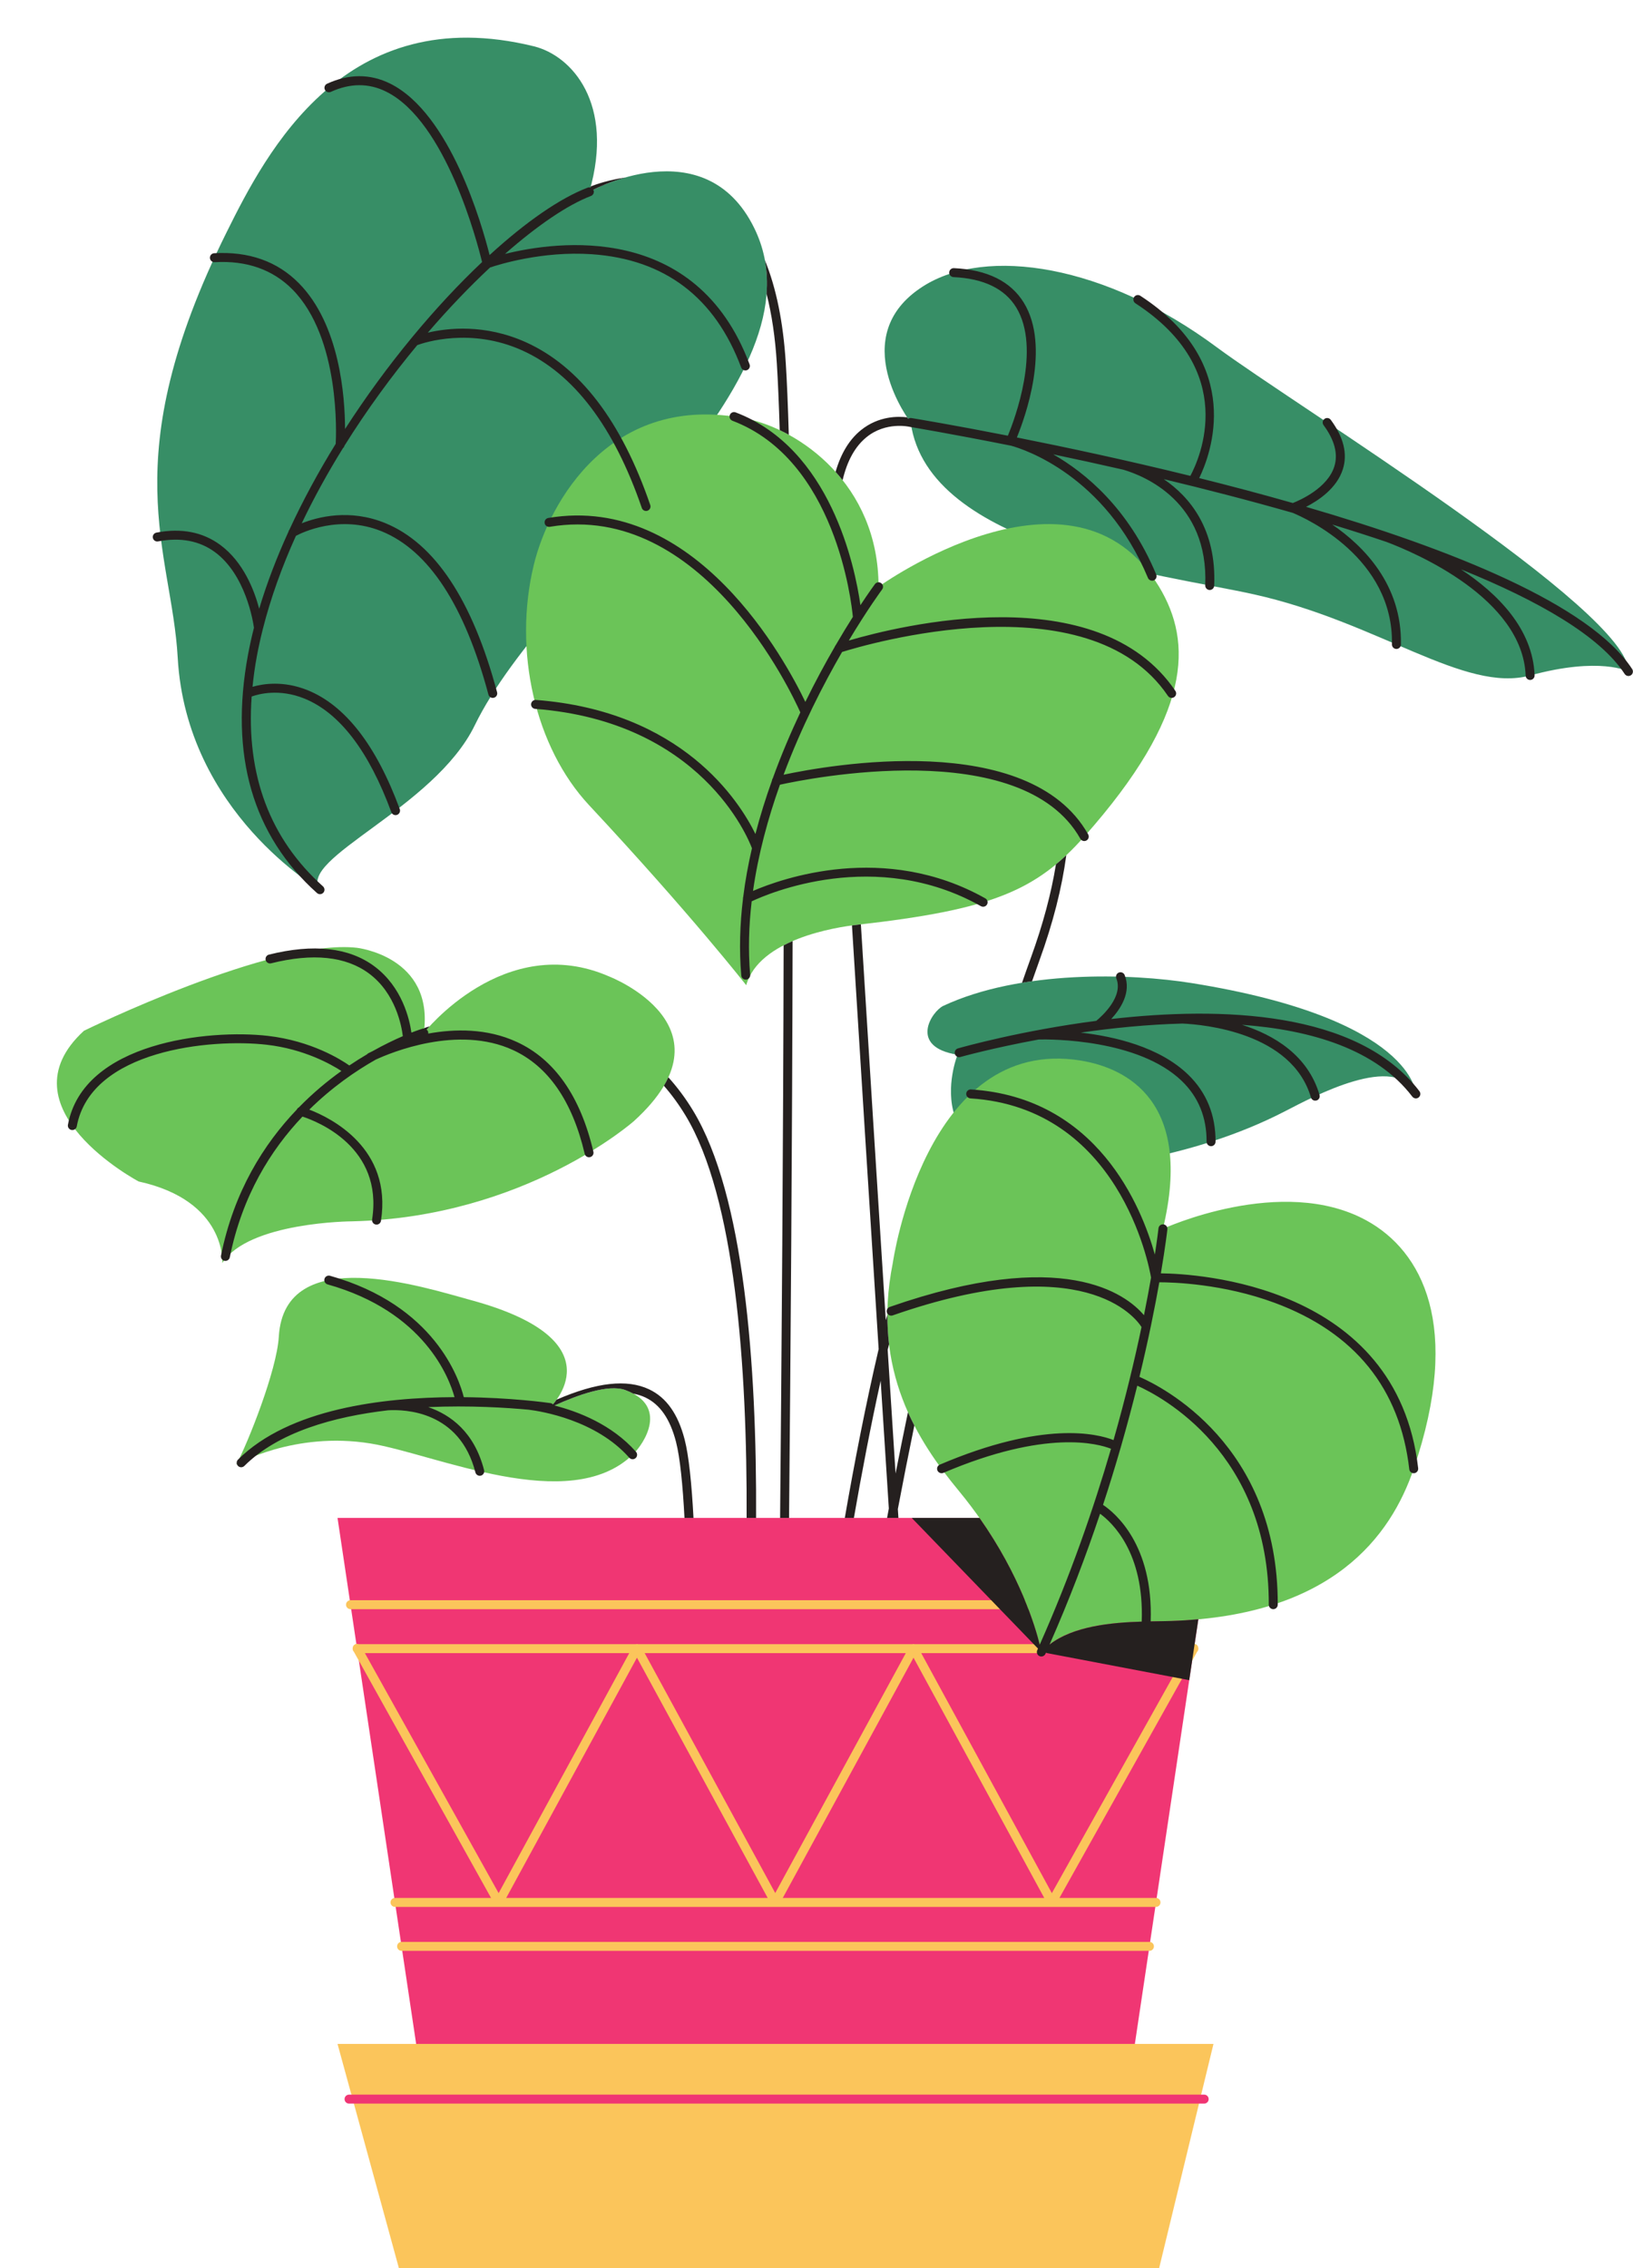
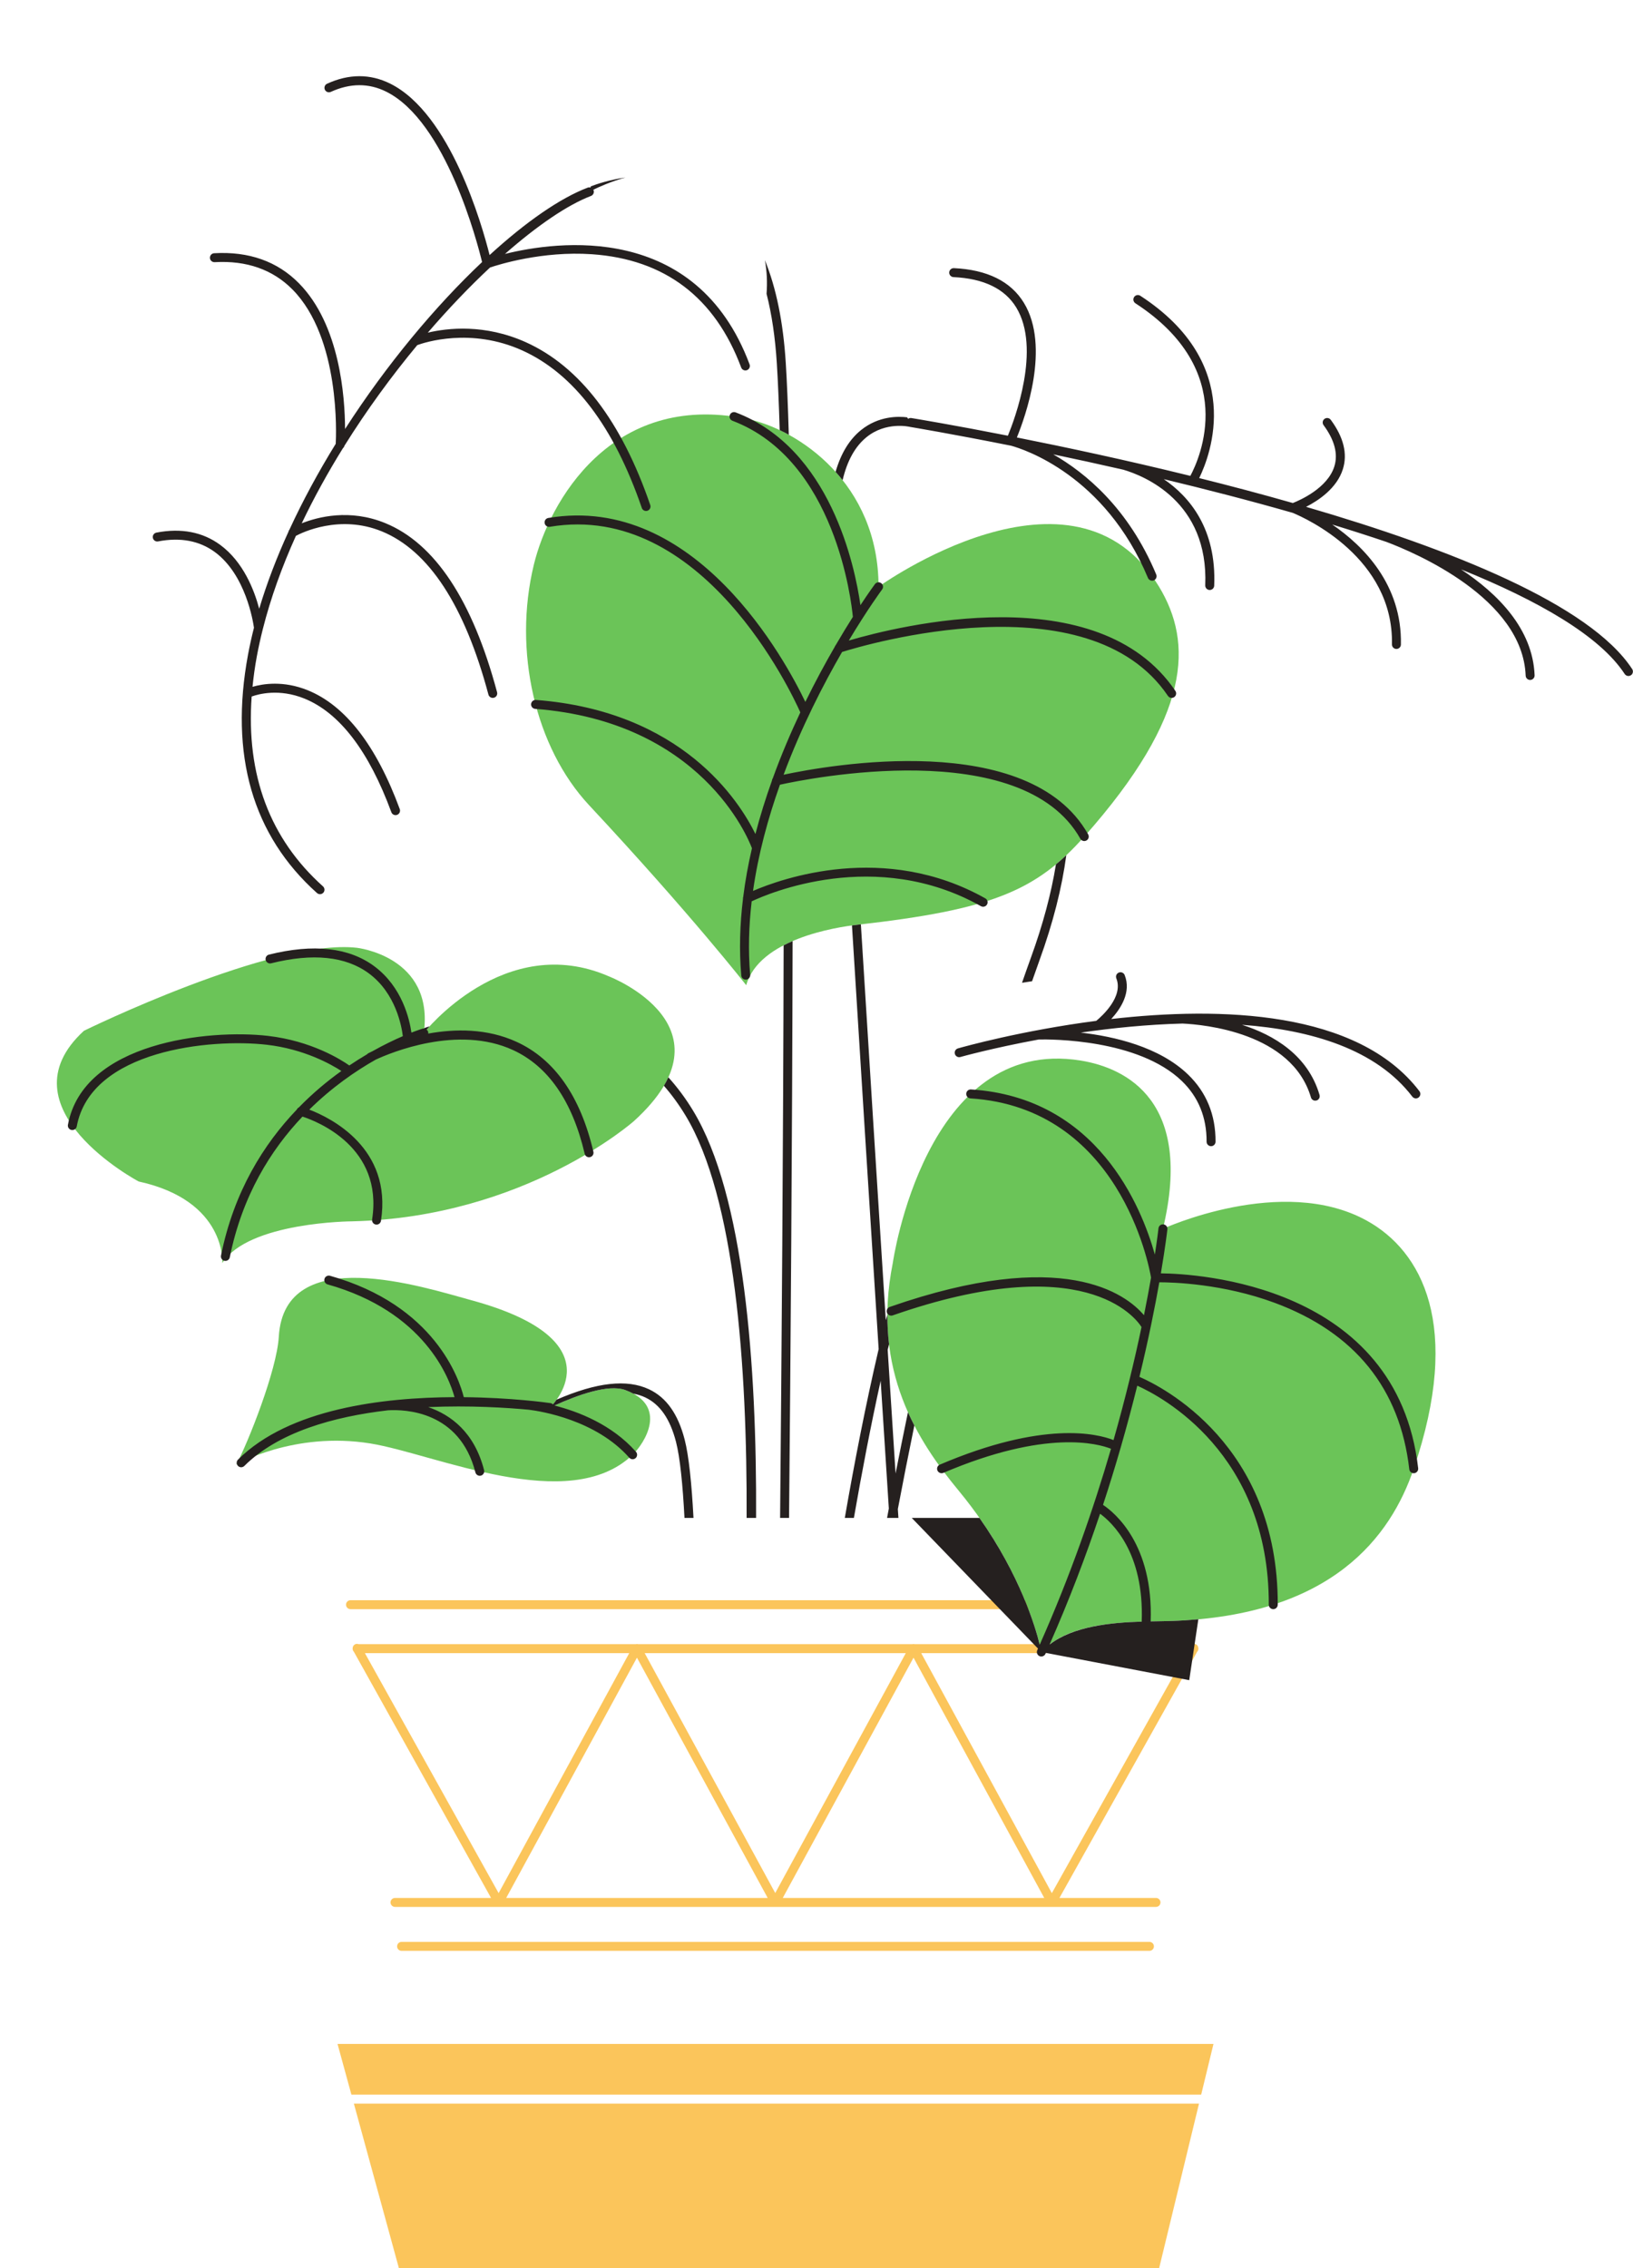
<svg xmlns="http://www.w3.org/2000/svg" height="506.2" preserveAspectRatio="xMidYMid meet" version="1.0" viewBox="-12.7 -8.4 364.6 506.2" width="364.6" zoomAndPan="magnify">
  <defs>
    <clipPath id="a">
-       <path d="M 62 330 L 259 330 L 259 497.809 L 62 497.809 Z M 62 330" />
-     </clipPath>
+       </clipPath>
    <clipPath id="b">
      <path d="M 62 348 L 259 348 L 259 497.809 L 62 497.809 Z M 62 348" />
    </clipPath>
    <clipPath id="c">
      <path d="M 2 8 L 351.879 8 L 351.879 367 L 2 367 Z M 2 8" />
    </clipPath>
  </defs>
  <g>
    <g clip-path="url(#a)" id="change1_1">
      <path d="M 257.156 460.117 C 257.156 460.668 256.711 461.117 256.156 461.117 L 255.004 461.117 L 235.945 479.465 L 233.199 497.809 L 87.695 497.809 L 84.434 476.008 L 66.309 461.117 L 65.23 461.117 C 64.676 461.117 64.23 460.668 64.23 460.117 C 64.23 459.562 64.676 459.117 65.23 459.117 L 65.758 459.117 L 80.215 447.797 L 62.66 330.398 L 258.234 330.398 L 240.68 447.797 L 255.488 459.117 L 256.156 459.117 C 256.711 459.117 257.156 459.562 257.156 460.117" fill="#f03673" />
    </g>
    <g id="change2_1">
-       <path d="M 258.953 69.094 C 234.094 50.641 207.523 46.516 193.402 55.5 C 175.848 66.676 190.633 85.895 190.633 85.895 C 194.484 113.949 246.398 119.613 267.324 124.273 C 295.113 130.457 314.281 146.371 328.93 142.363 C 344.574 138.086 350.883 141.484 350.883 141.484 C 351.176 127.891 276.496 82.109 258.953 69.094 Z M 118.887 34.406 C 124.574 14.652 114.934 4.008 106.496 1.934 C 64.336 -8.426 46.828 25.453 37.914 43.398 C 12.535 94.469 25.637 114.434 26.98 138.414 C 28.926 173.035 58.746 190.18 58.746 190.18 C 53.582 183.234 84.258 172.078 93.297 153.492 C 109.887 119.383 172.512 76.844 155.711 42.523 C 144.652 19.93 118.887 34.406 118.887 34.406 Z M 303.422 235.758 C 299.031 226.379 280.621 236.316 274.152 239.656 C 252.848 250.652 230.195 252.055 230.195 252.055 C 189.711 255.195 201.094 227.012 201.094 227.012 C 190.047 225.285 195.355 217.293 197.93 216.094 C 215.137 208.074 239.699 208.82 253.461 211.035 C 303.156 219.027 303.422 235.758 303.422 235.758" fill="#378e66" />
-     </g>
+       </g>
    <g clip-path="url(#b)" id="change3_1">
      <path d="M 76.352 497.809 L 246.109 497.809 L 255.004 461.117 L 66.309 461.117 Z M 62.66 447.797 L 65.758 459.117 L 255.488 459.117 L 258.234 447.797 Z M 220.449 415.215 L 191.262 361.59 L 162.07 415.215 Z M 100.32 415.215 L 158.703 415.215 L 129.512 361.59 Z M 68.77 360.574 L 98.629 414.141 L 127.789 360.574 Z M 131.238 360.574 L 160.387 414.121 L 189.535 360.574 Z M 192.984 360.574 L 222.145 414.145 L 252.121 360.574 Z M 254.871 359.574 C 254.871 359.586 254.863 359.594 254.863 359.602 C 254.863 359.609 254.863 359.613 254.863 359.617 C 254.852 359.875 254.75 360.109 254.578 360.281 L 223.84 415.215 L 245.402 415.215 C 245.953 415.215 246.402 415.66 246.402 416.215 C 246.402 416.766 245.953 417.215 245.402 417.215 L 222.133 417.215 C 222.133 417.215 222.129 417.215 222.129 417.215 L 98.645 417.215 C 98.641 417.215 98.641 417.215 98.641 417.215 L 75.492 417.215 C 74.941 417.215 74.492 416.766 74.492 416.215 C 74.492 415.66 74.941 415.215 75.492 415.215 L 96.938 415.215 L 66.316 360.281 C 66.145 360.109 66.039 359.871 66.031 359.613 C 66.031 359.609 66.027 359.605 66.027 359.602 C 66.027 359.594 66.023 359.586 66.023 359.574 C 66.023 359.551 66.035 359.527 66.035 359.504 C 66.035 359.152 66.207 358.809 66.535 358.625 C 66.805 358.473 67.105 358.473 67.371 358.574 L 129.23 358.574 C 129.414 358.527 129.609 358.527 129.793 358.574 L 190.98 358.574 C 191.16 358.527 191.359 358.527 191.539 358.574 L 253.52 358.574 C 253.785 358.473 254.09 358.473 254.359 358.625 C 254.688 358.809 254.859 359.152 254.855 359.504 C 254.859 359.527 254.871 359.551 254.871 359.574 Z M 65.555 350.762 L 255.34 350.762 C 255.891 350.762 256.34 350.316 256.34 349.762 C 256.34 349.211 255.891 348.762 255.34 348.762 L 65.555 348.762 C 65.004 348.762 64.555 349.211 64.555 349.762 C 64.555 350.316 65.004 350.762 65.555 350.762 Z M 243.934 425.023 C 244.488 425.023 244.934 425.473 244.934 426.023 C 244.934 426.578 244.488 427.023 243.934 427.023 L 76.961 427.023 C 76.406 427.023 75.961 426.578 75.961 426.023 C 75.961 425.473 76.406 425.023 76.961 425.023 L 243.934 425.023" fill="#fbc55b" />
    </g>
    <g id="change4_1">
      <path d="M 292.406 264.012 C 273.523 253.641 246.949 265.867 246.949 265.867 C 253.758 237.512 238.914 229.996 228.602 228.316 C 193.844 222.66 186.633 273.496 186.633 273.496 C 181.82 297.551 192.277 313.328 201.371 324.344 C 216.738 342.961 219.801 360.328 219.801 360.328 C 226.449 352.898 241.426 353.645 248.902 353.395 C 284.781 352.195 297.797 334.527 302.941 319.422 C 313.824 287.469 304.762 270.801 292.406 264.012 Z M 123.383 209.578 C 99.914 199.254 81.922 222.156 81.922 222.156 C 84.27 205.043 66.957 203.141 66.957 203.141 C 48.082 201.039 6.039 221.668 6.039 221.668 C -12.734 238.879 18.262 255.305 18.262 255.305 C 37.918 259.609 36.941 273.496 36.941 273.496 C 42.809 264.305 65.879 264.199 65.879 264.199 C 104.598 263.312 128.836 241.824 128.836 241.824 C 152.082 220.711 123.383 209.578 123.383 209.578 Z M 229.383 178.324 C 253.457 151.211 253.609 135.02 246.086 122.562 C 227.086 91.09 183.453 122.562 183.453 122.562 C 183.453 99.531 165.609 87.395 153.906 85.047 C 123.754 78.992 109.891 103.648 106.496 117.621 C 101.816 136.891 106.777 158.398 118.816 171.305 C 141.605 195.73 153.906 211.496 153.906 211.496 C 156.816 201.23 173.828 198.555 178.738 198.004 C 208.758 194.625 218.656 190.402 229.383 178.324 Z M 128.547 316.297 C 114.352 329.926 84.473 316.129 70.016 313.781 C 52.945 311.016 40.07 318.477 40.07 318.477 C 42.676 313.586 49.105 297.457 49.547 289.957 C 50.797 268.688 81.965 278.926 92.516 281.797 C 125.988 290.91 110.086 305.766 110.086 305.766 C 115.227 303.383 122.848 300.375 126.902 301.852 C 136.613 305.395 131.168 313.781 128.547 316.297" fill="#6bc458" />
    </g>
    <g clip-path="url(#c)" id="change5_1">
      <path d="M 136.523 232.051 C 136.242 232.668 135.91 233.301 135.531 233.941 C 137.238 235.891 138.855 238.09 140.355 240.57 C 151.434 258.863 154.141 296.504 153.996 330.398 L 156.113 330.398 C 156.277 296.328 153.492 258.395 142.066 239.531 C 140.352 236.699 138.488 234.223 136.523 232.051 Z M 191.445 309.762 C 190.949 308.797 190.473 307.809 190.02 306.797 C 189.047 311.48 188.121 316.059 187.254 320.484 C 186.691 311.699 186.102 302.434 185.492 292.883 C 185.59 292.457 185.695 292.039 185.797 291.613 C 185.543 289.508 185.418 287.312 185.43 285.035 C 185.309 285.445 185.184 285.848 185.07 286.262 C 183.219 257.176 181.246 225.945 179.508 197.914 C 179.25 197.941 179 197.973 178.738 198.004 C 178.395 198.039 177.977 198.094 177.52 198.156 C 179.383 228.203 181.512 261.914 183.477 292.711 C 180.609 304.977 178.082 317.941 175.918 330.398 L 177.949 330.398 C 179.707 320.301 181.703 309.875 183.926 299.773 C 184.562 309.73 185.176 319.316 185.75 328.301 C 185.617 329.004 185.484 329.707 185.355 330.398 L 187.891 330.398 C 187.848 329.742 187.805 329.082 187.762 328.418 C 188.887 322.488 190.113 316.238 191.445 309.762 Z M 217.492 205.289 C 216.812 207.156 216.148 209.051 215.488 210.949 C 216.234 210.828 216.98 210.715 217.73 210.609 C 218.273 209.059 218.816 207.504 219.371 205.973 C 222.406 197.617 224.391 189.789 225.371 182.484 C 224.613 183.203 223.844 183.883 223.059 184.531 C 222.004 191.027 220.156 197.945 217.492 205.289 Z M 132.211 301.688 C 127.281 299.363 120.52 300.121 111.578 303.996 C 111.281 304.414 110.992 304.77 110.754 305.047 C 110.609 304.91 110.438 304.805 110.227 304.773 C 109.422 304.66 101.434 303.547 90.848 303.445 C 89.852 299.445 84.379 282.922 60.98 276.348 C 60.449 276.203 59.895 276.508 59.746 277.039 C 59.598 277.574 59.906 278.125 60.438 278.273 C 82.039 284.344 87.602 299.133 88.781 303.441 C 72.793 303.5 51.852 306.023 40.441 317.379 C 40.047 317.766 40.047 318.398 40.438 318.789 C 40.633 318.988 40.887 319.086 41.145 319.086 C 41.398 319.086 41.656 318.988 41.852 318.797 C 49.453 311.23 61.816 307.785 73.934 306.375 C 77.723 306.145 89.938 306.512 93.445 320.238 C 93.562 320.688 93.969 320.988 94.414 320.988 C 94.496 320.988 94.578 320.98 94.664 320.961 C 95.199 320.82 95.52 320.277 95.383 319.742 C 93.207 311.219 87.883 307.367 82.922 305.664 C 92.168 305.254 100.469 305.789 105.359 306.246 C 108.133 306.59 120.367 308.543 127.797 316.961 C 127.996 317.184 128.27 317.297 128.547 317.297 C 128.781 317.297 129.02 317.215 129.211 317.047 C 129.621 316.684 129.66 316.051 129.297 315.637 C 123.91 309.531 116.363 306.645 111.098 305.305 C 116.184 303.016 123.105 300.469 126.902 301.852 C 127.574 302.098 128.164 302.367 128.695 302.652 C 129.656 302.836 130.547 303.113 131.359 303.496 C 134.656 305.055 136.902 308.289 138.227 313.398 C 139.133 316.91 139.738 323.02 140.125 330.398 L 142.137 330.398 C 141.734 322.848 141.109 316.559 140.16 312.895 C 138.68 307.18 136.078 303.512 132.211 301.688 Z M 161.473 330.398 L 163.473 330.398 C 163.82 293.371 164.176 246.113 164.266 201.645 C 163.586 201.938 162.914 202.254 162.262 202.594 C 162.172 246.777 161.816 293.633 161.473 330.398 Z M 158.449 57.172 C 159.613 61.727 160.379 66.91 160.742 72.703 C 160.992 76.633 161.203 81.664 161.383 87.602 C 162.059 87.922 162.734 88.262 163.414 88.637 C 163.227 82.191 163.004 76.762 162.738 72.578 C 162.168 63.477 160.598 55.84 158.074 49.664 C 158.531 52.137 158.641 54.641 158.449 57.172 Z M 232.914 329.461 C 229.793 338.77 226.07 348.617 221.637 358.66 C 226.945 354.551 235.379 353.75 242.223 353.539 C 242.223 353.516 242.211 353.496 242.211 353.477 C 242.77 338.109 235.617 331.43 232.914 329.461 Z M 303.934 319.309 C 303.996 319.855 303.605 320.352 303.055 320.414 C 303.016 320.422 302.98 320.422 302.941 320.422 C 302.438 320.422 302.008 320.047 301.949 319.535 C 299.887 301.52 289.785 289.027 271.93 282.398 C 260.383 278.113 249.148 277.805 246.141 277.801 C 245.168 283.305 243.734 290.504 241.699 298.91 C 246.645 301.051 272.684 314.039 272.582 349.766 C 272.578 350.316 272.133 350.762 271.582 350.762 C 271.582 350.762 271.578 350.762 271.578 350.762 C 271.027 350.762 270.578 350.312 270.582 349.762 C 270.68 315.855 246.461 303.219 241.219 300.883 C 240.156 305.156 238.945 309.723 237.566 314.52 C 237.559 314.598 237.523 314.676 237.496 314.754 C 236.316 318.844 235.012 323.098 233.57 327.48 C 236.168 329.215 244.816 336.301 244.211 353.488 C 245.953 353.453 247.555 353.441 248.902 353.395 C 250.961 353.328 252.938 353.199 254.852 353.023 L 252.82 366.609 L 220.809 360.52 C 220.777 360.594 220.746 360.668 220.715 360.738 C 220.547 361.109 220.184 361.328 219.801 361.328 C 219.664 361.328 219.523 361.301 219.391 361.242 C 218.887 361.016 218.66 360.426 218.891 359.922 C 218.945 359.797 218.996 359.676 219.051 359.555 L 190.871 330.398 L 205.988 330.398 C 215.039 343.25 218.43 354.586 219.438 358.688 C 226.305 343.246 231.484 328.246 235.355 314.961 C 232.5 313.824 220.867 310.547 197.918 320.344 C 197.789 320.395 197.656 320.422 197.523 320.422 C 197.137 320.422 196.766 320.195 196.605 319.812 C 196.387 319.305 196.625 318.719 197.133 318.504 C 220.316 308.605 232.324 311.605 235.918 313.02 C 238.629 303.512 240.664 294.941 242.168 287.793 C 240.785 285.617 229.23 270.324 186.605 285.195 C 186.09 285.379 185.516 285.102 185.332 284.578 C 185.152 284.059 185.426 283.488 185.949 283.305 C 224.688 269.793 238.668 280.375 242.715 285.148 C 243.348 282.02 243.867 279.207 244.297 276.758 C 243.809 273.902 237.133 238.855 203.965 236.758 C 203.414 236.723 202.992 236.246 203.031 235.695 C 203.062 235.145 203.547 234.723 204.09 234.762 C 232.246 236.543 242.133 260.863 245.145 271.613 C 245.711 267.938 245.945 265.855 245.953 265.762 C 246.012 265.215 246.488 264.812 247.055 264.875 C 247.605 264.934 248.004 265.426 247.941 265.977 C 247.93 266.102 247.527 269.668 246.488 275.805 C 254.449 275.895 299.234 278.246 303.934 319.309 Z M 70.383 263.777 C 70.297 264.32 70.672 264.832 71.219 264.918 C 71.27 264.926 71.32 264.93 71.371 264.93 C 71.855 264.93 72.281 264.578 72.359 264.082 C 74.879 247.867 61.18 241.113 56.359 239.262 C 61.426 234.266 66.707 230.641 71.18 228.109 C 74.539 226.551 89.5 220.293 101.84 225.969 C 109.707 229.59 115.09 237.379 117.844 249.125 C 117.949 249.586 118.359 249.895 118.816 249.895 C 118.891 249.895 118.969 249.887 119.043 249.867 C 119.582 249.742 119.914 249.203 119.789 248.668 C 116.891 236.285 111.129 228.035 102.664 224.148 C 96.047 221.102 88.879 221.211 82.91 222.293 C 82.93 222.156 82.922 222.016 82.883 221.879 C 82.824 221.68 82.699 221.527 82.555 221.406 C 82.738 221.195 82.945 220.961 83.207 220.676 C 82.707 220.832 82.312 220.961 82.039 221.055 C 82.035 221.09 82.027 221.129 82.027 221.164 C 81.902 221.152 81.773 221.16 81.645 221.195 C 81.586 221.215 80.676 221.488 79.156 222.078 C 78.738 219.105 77.102 211.895 70.879 207.273 C 65.211 203.066 57.293 202.191 47.344 204.668 C 46.809 204.801 46.484 205.344 46.617 205.879 C 46.75 206.414 47.293 206.738 47.828 206.609 C 57.152 204.281 64.504 205.043 69.672 208.871 C 75.66 213.301 76.973 220.664 77.238 222.867 C 75.383 223.664 73.047 224.773 70.426 226.246 C 69.945 226.473 69.637 226.629 69.555 226.672 C 69.434 226.734 69.336 226.816 69.254 226.914 C 67.98 227.66 66.652 228.496 65.293 229.41 C 63.434 228.105 56.828 223.918 47.086 222.801 C 34 221.297 5.883 224.172 2.469 242.645 C 2.367 243.188 2.727 243.707 3.27 243.809 C 3.332 243.82 3.395 243.824 3.453 243.824 C 3.926 243.824 4.348 243.488 4.438 243.008 C 7.594 225.926 34.383 223.355 46.855 224.785 C 55.184 225.742 61.191 229.129 63.523 230.641 C 60.402 232.871 57.16 235.559 54.023 238.773 C 53.82 238.871 53.664 239.039 53.566 239.254 C 46.215 246.93 39.531 257.504 36.645 271.832 C 36.535 272.371 36.887 272.898 37.426 273.008 C 37.492 273.023 37.559 273.027 37.625 273.027 C 38.094 273.027 38.508 272.699 38.605 272.227 C 41.383 258.445 47.773 248.25 54.832 240.82 C 58.168 241.906 72.887 247.66 70.383 263.777 Z M 184.051 121.762 C 183.609 121.43 182.984 121.52 182.652 121.965 C 182.59 122.047 181.352 123.723 179.41 126.668 C 178.184 118.047 172.746 91.676 151.539 83.641 C 151.023 83.445 150.449 83.703 150.25 84.223 C 150.055 84.738 150.316 85.312 150.832 85.512 C 173.867 94.238 177.418 126.07 177.719 129.289 C 176.562 131.113 175.262 133.238 173.871 135.625 C 173.773 135.73 173.699 135.859 173.656 136 C 171.59 139.566 169.344 143.699 167.109 148.266 C 162.812 139.289 142.688 101.672 109.723 107.207 C 109.176 107.301 108.809 107.812 108.902 108.359 C 108.992 108.902 109.496 109.266 110.055 109.18 C 144.117 103.453 164.117 146.391 165.988 150.602 C 163.836 155.16 161.727 160.102 159.84 165.312 C 159.723 165.469 159.656 165.656 159.645 165.859 C 158.27 169.695 157.02 173.676 155.965 177.746 C 152.336 170.352 139.57 150.32 106.953 147.824 C 106.398 147.785 105.922 148.195 105.879 148.746 C 105.836 149.297 106.25 149.777 106.801 149.82 C 143.75 152.645 154.301 178.555 155.188 180.926 C 154.359 184.508 153.691 188.145 153.234 191.816 C 153.191 191.941 153.176 192.07 153.188 192.203 C 152.5 197.887 152.309 203.637 152.801 209.336 C 152.844 209.855 153.281 210.25 153.793 210.25 C 153.824 210.25 153.852 210.246 153.883 210.246 C 154.43 210.199 154.84 209.715 154.789 209.164 C 154.324 203.715 154.492 198.219 155.129 192.773 C 158.75 191.059 182.824 180.645 206.312 193.855 C 206.469 193.945 206.637 193.984 206.801 193.984 C 207.152 193.984 207.488 193.805 207.676 193.477 C 207.945 192.996 207.773 192.387 207.293 192.113 C 184.781 179.445 161.754 187.723 155.43 190.449 C 156.586 182.266 158.77 174.238 161.438 166.746 C 167.234 165.461 215.43 155.594 228.512 178.812 C 228.695 179.141 229.035 179.324 229.383 179.324 C 229.551 179.324 229.719 179.281 229.875 179.195 C 230.355 178.926 230.527 178.312 230.254 177.832 C 217.008 154.324 172.121 162.41 162.25 164.516 C 166.25 153.82 171.148 144.316 175.309 137.121 C 180.309 135.555 230.336 120.688 248.07 146.93 C 248.262 147.219 248.578 147.371 248.898 147.371 C 249.09 147.371 249.285 147.316 249.457 147.199 C 249.914 146.891 250.035 146.27 249.727 145.812 C 232.449 120.242 188.043 131.273 176.812 134.566 C 181.012 127.551 184.152 123.297 184.254 123.16 C 184.586 122.719 184.492 122.09 184.051 121.762 Z M 351.719 140.938 C 342.301 126.523 311.266 114.152 278.91 104.727 C 281.695 103.305 285.789 100.574 287.125 96.309 C 288.199 92.887 287.289 89.184 284.422 85.305 C 284.094 84.859 283.469 84.766 283.023 85.094 C 282.578 85.422 282.484 86.047 282.812 86.492 C 285.277 89.828 286.086 92.926 285.219 95.703 C 283.707 100.543 277.566 103.238 275.949 103.875 C 268.945 101.875 261.91 100.016 255.047 98.305 C 257.578 93.129 265.379 72.883 241.895 57.613 C 241.43 57.312 240.812 57.445 240.512 57.906 C 240.211 58.371 240.34 58.988 240.805 59.293 C 263.977 74.355 255.18 93.875 253.07 97.816 C 238.66 94.27 225.113 91.383 214.336 89.242 C 216.16 84.781 221.895 68.98 215.898 59.18 C 212.977 54.398 207.719 51.797 200.277 51.449 C 200.262 51.449 200.242 51.449 200.23 51.449 C 199.699 51.449 199.258 51.867 199.23 52.402 C 199.203 52.953 199.633 53.426 200.184 53.449 C 206.922 53.762 211.637 56.039 214.191 60.219 C 219.805 69.398 213.82 85.238 212.332 88.848 C 200.285 86.48 192.109 85.125 190.797 84.91 C 190.52 84.863 190.262 84.934 190.055 85.078 C 189.984 84.973 189.914 84.871 189.832 84.746 C 187.871 84.5 183.488 84.414 179.551 87.586 C 176.934 89.695 175.039 92.82 173.863 96.914 C 174.398 97.512 174.922 98.133 175.43 98.773 C 176.445 94.445 178.23 91.227 180.781 89.164 C 185.117 85.648 190.293 86.844 190.391 86.867 C 190.402 86.871 190.414 86.863 190.43 86.867 C 190.445 86.871 190.453 86.883 190.473 86.883 C 190.816 86.941 199.664 88.41 213.066 91.086 C 215.82 91.844 234.012 97.633 243.605 120.594 C 243.766 120.977 244.137 121.207 244.527 121.207 C 244.656 121.207 244.789 121.184 244.914 121.133 C 245.426 120.918 245.664 120.332 245.449 119.82 C 239.27 105.031 229.609 97.098 222.457 93.012 C 227.34 94.035 232.598 95.18 238.109 96.438 C 242.746 97.801 257.172 103.562 256.395 122.242 C 256.371 122.797 256.801 123.262 257.352 123.285 C 257.367 123.285 257.379 123.285 257.395 123.285 C 257.93 123.285 258.371 122.863 258.395 122.328 C 258.922 109.641 252.91 102.48 247.141 98.547 C 256.449 100.777 266.227 103.293 275.926 106.066 C 278.941 107.316 298.465 116.152 298.082 135.43 C 298.07 135.98 298.512 136.438 299.062 136.445 C 299.07 136.445 299.074 136.445 299.082 136.445 C 299.625 136.445 300.07 136.012 300.082 135.469 C 300.348 122.074 291.711 113.441 284.754 108.676 C 288.836 109.922 292.875 111.211 296.828 112.547 C 303.156 114.926 327.266 125.113 327.934 142.402 C 327.953 142.941 328.395 143.363 328.93 143.363 C 328.945 143.363 328.957 143.363 328.969 143.363 C 329.523 143.34 329.949 142.879 329.93 142.324 C 329.527 131.891 321.602 124.031 313.5 118.68 C 330.727 125.645 344.477 133.508 350.043 142.031 C 350.234 142.324 350.555 142.484 350.883 142.484 C 351.07 142.484 351.258 142.43 351.43 142.32 C 351.891 142.02 352.02 141.398 351.719 140.938 Z M 22.598 112.441 C 27.57 111.488 31.836 112.293 35.281 114.824 C 42.148 119.875 43.805 130.297 44 131.715 C 43.488 133.73 43.043 135.738 42.672 137.734 C 38.512 160.152 43.695 178.047 58.078 190.926 C 58.27 191.098 58.508 191.18 58.746 191.18 C 59.02 191.18 59.293 191.066 59.492 190.848 C 59.859 190.438 59.824 189.805 59.414 189.434 C 47.551 178.812 42.227 164.582 43.488 147.062 C 45 146.512 49.621 145.234 55.262 147.516 C 63.113 150.699 69.648 159.23 74.676 172.879 C 74.824 173.285 75.207 173.535 75.613 173.535 C 75.73 173.535 75.848 173.516 75.961 173.473 C 76.48 173.281 76.742 172.707 76.555 172.188 C 71.32 157.988 64.41 149.066 56.012 145.664 C 50.559 143.457 45.977 144.223 43.68 144.895 C 43.902 142.68 44.211 140.418 44.641 138.098 C 45.012 136.09 45.461 134.078 45.965 132.062 C 45.973 132.047 45.977 132.027 45.98 132.012 C 47.738 125.039 50.273 118.055 53.367 111.203 C 54.648 110.516 63.098 106.336 72.555 110.203 C 83.031 114.492 91.039 126.746 96.352 146.629 C 96.473 147.074 96.875 147.371 97.316 147.371 C 97.402 147.371 97.492 147.359 97.578 147.336 C 98.109 147.195 98.426 146.645 98.285 146.113 C 92.793 125.57 84.383 112.863 73.281 108.344 C 65.379 105.121 58.281 106.969 54.668 108.402 C 57.398 102.672 60.508 97.051 63.871 91.629 C 64.039 91.492 64.148 91.309 64.203 91.094 C 69.215 83.07 74.77 75.484 80.465 68.629 C 82.047 68.047 92.398 64.621 103.914 69.82 C 115.391 75.004 124.367 86.828 130.594 104.969 C 130.734 105.387 131.125 105.645 131.539 105.645 C 131.648 105.645 131.758 105.629 131.863 105.594 C 132.387 105.41 132.664 104.844 132.484 104.32 C 126.066 85.613 116.719 73.391 104.699 67.98 C 95.547 63.863 87.242 64.805 82.82 65.848 C 87.469 60.441 92.172 55.547 96.707 51.309 C 98.547 50.684 108.355 47.582 119.449 48.344 C 135.723 49.469 146.938 57.977 152.785 73.629 C 152.938 74.031 153.316 74.281 153.723 74.281 C 153.84 74.281 153.957 74.262 154.074 74.219 C 154.59 74.023 154.852 73.445 154.66 72.93 C 142.746 41.039 111.555 45.426 100.047 48.277 C 107.375 41.84 114.102 37.297 119.238 35.34 C 119.758 35.145 120.016 34.566 119.82 34.051 C 119.805 34.016 119.777 33.988 119.758 33.953 C 121.039 33.32 123.641 32.145 126.938 31.211 C 123.297 31.746 120.48 32.707 119.211 33.195 C 119.188 33.281 119.16 33.371 119.141 33.457 C 118.945 33.402 118.734 33.395 118.531 33.473 C 112.328 35.828 104.672 41.156 96.613 48.527 C 94.887 41.668 87.836 16.945 74.43 10.27 C 69.953 8.047 65.211 8.051 60.324 10.289 C 59.824 10.52 59.602 11.113 59.832 11.617 C 60.062 12.117 60.652 12.34 61.16 12.109 C 65.469 10.137 69.629 10.117 73.535 12.062 C 86.867 18.695 93.883 45.75 94.934 50.09 C 84.535 59.895 73.602 72.965 64.34 87.352 C 64.32 80.195 63.188 64.09 54.039 54.82 C 49.223 49.938 42.867 47.676 35.113 48.121 C 34.562 48.152 34.141 48.625 34.172 49.176 C 34.199 49.727 34.672 50.141 35.227 50.117 C 42.367 49.711 48.215 51.77 52.613 56.223 C 63.312 67.062 62.359 88.824 62.258 90.656 C 58.422 96.875 54.922 103.305 51.93 109.801 C 51.809 109.941 51.734 110.105 51.703 110.281 C 49.09 116 46.875 121.766 45.172 127.473 C 44.07 123.309 41.633 117.016 36.477 113.223 C 32.559 110.34 27.766 109.414 22.223 110.477 C 21.68 110.582 21.324 111.105 21.43 111.648 C 21.531 112.191 22.055 112.543 22.598 112.441 Z M 304.215 235.152 C 304.551 235.59 304.469 236.219 304.027 236.555 C 303.848 236.691 303.633 236.758 303.422 236.758 C 303.121 236.758 302.824 236.621 302.625 236.363 C 294.574 225.812 280.109 221.477 264.598 220.332 C 271.699 222.598 279.305 227.086 281.914 235.984 C 282.07 236.516 281.77 237.07 281.238 237.227 C 281.145 237.254 281.051 237.266 280.957 237.266 C 280.523 237.266 280.125 236.984 279.996 236.547 C 275.738 222.035 256.008 220.27 251.316 220.055 C 243.391 220.262 235.59 221.066 228.602 222.074 C 236.07 222.926 246.141 225.242 252.562 231.438 C 256.66 235.395 258.727 240.438 258.695 246.43 C 258.691 246.98 258.246 247.426 257.695 247.426 C 257.695 247.426 257.691 247.426 257.691 247.426 C 257.137 247.422 256.691 246.973 256.695 246.422 C 256.723 240.996 254.867 236.441 251.176 232.883 C 241.445 223.488 221.867 223.555 219.238 223.609 C 208.938 225.508 201.961 227.453 201.73 227.52 C 201.199 227.676 200.645 227.363 200.492 226.832 C 200.344 226.301 200.652 225.746 201.184 225.598 C 202.473 225.23 215.441 221.609 232.066 219.449 C 233.363 218.375 238.172 214.047 236.543 209.973 C 236.34 209.457 236.59 208.875 237.102 208.672 C 237.613 208.465 238.195 208.715 238.402 209.227 C 239.938 213.07 237.496 216.77 235.402 219.043 C 259.742 216.266 290.434 217.082 304.215 235.152" fill="#25201f" />
    </g>
  </g>
</svg>